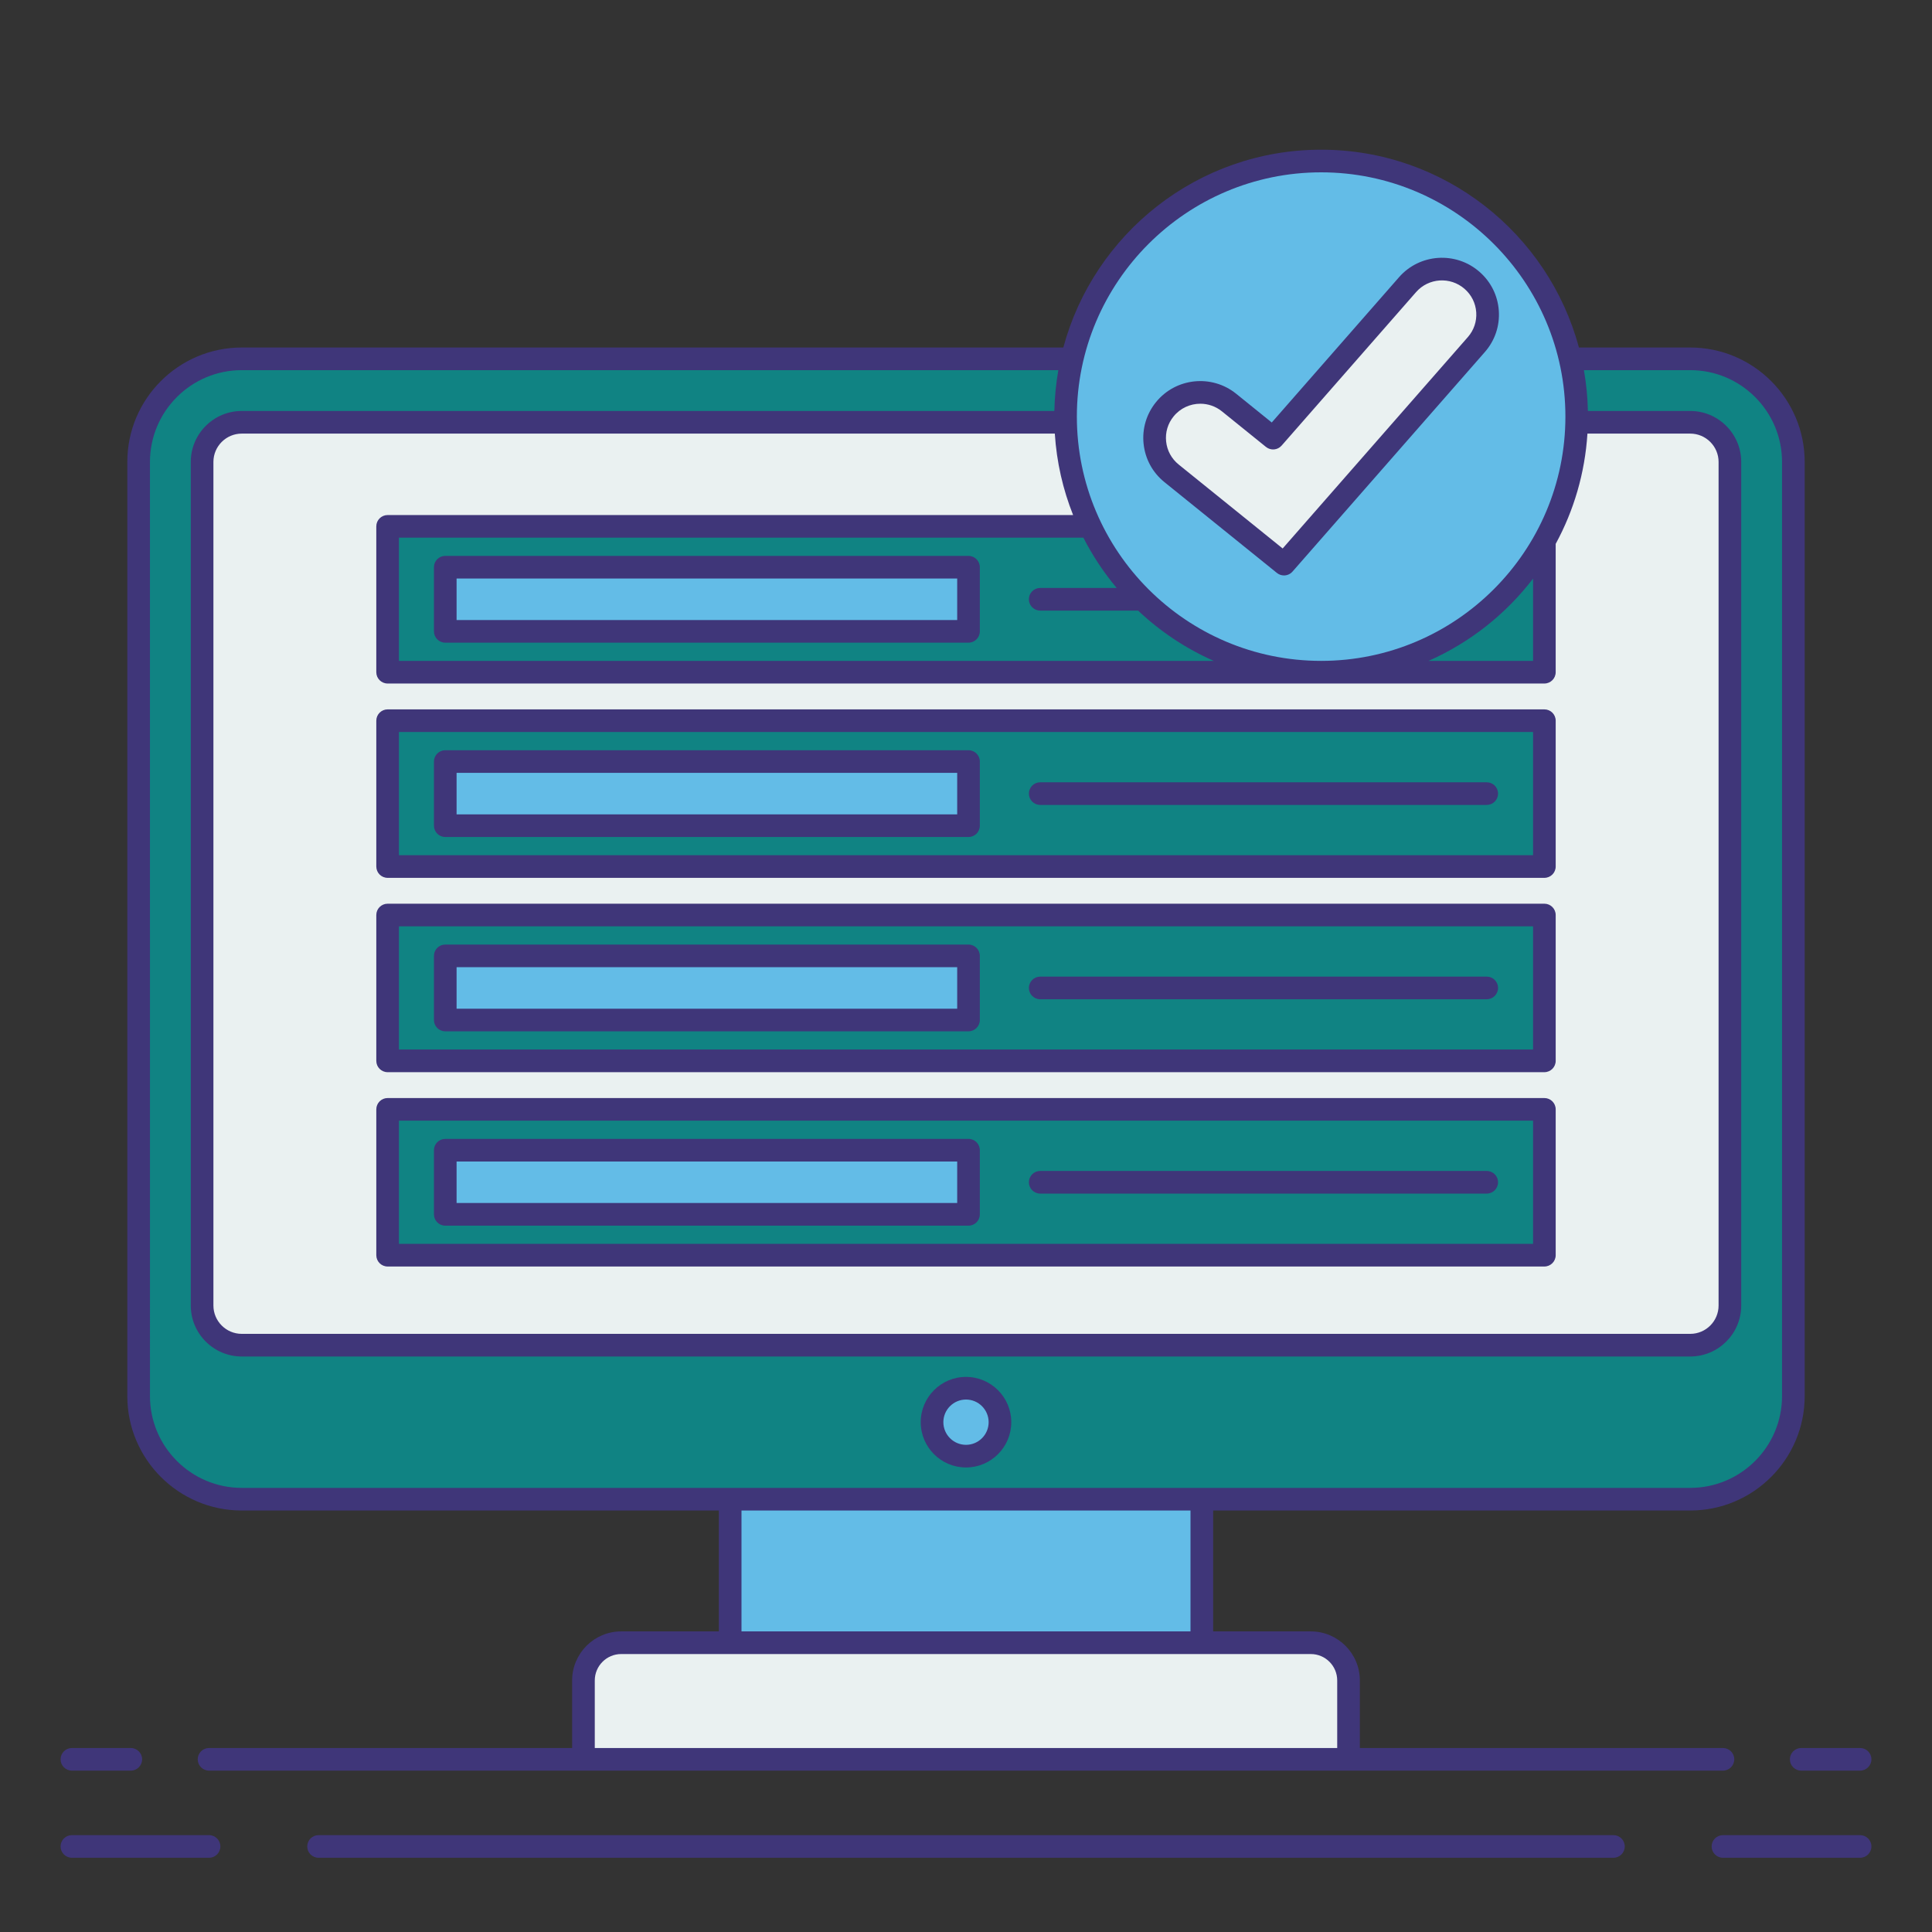
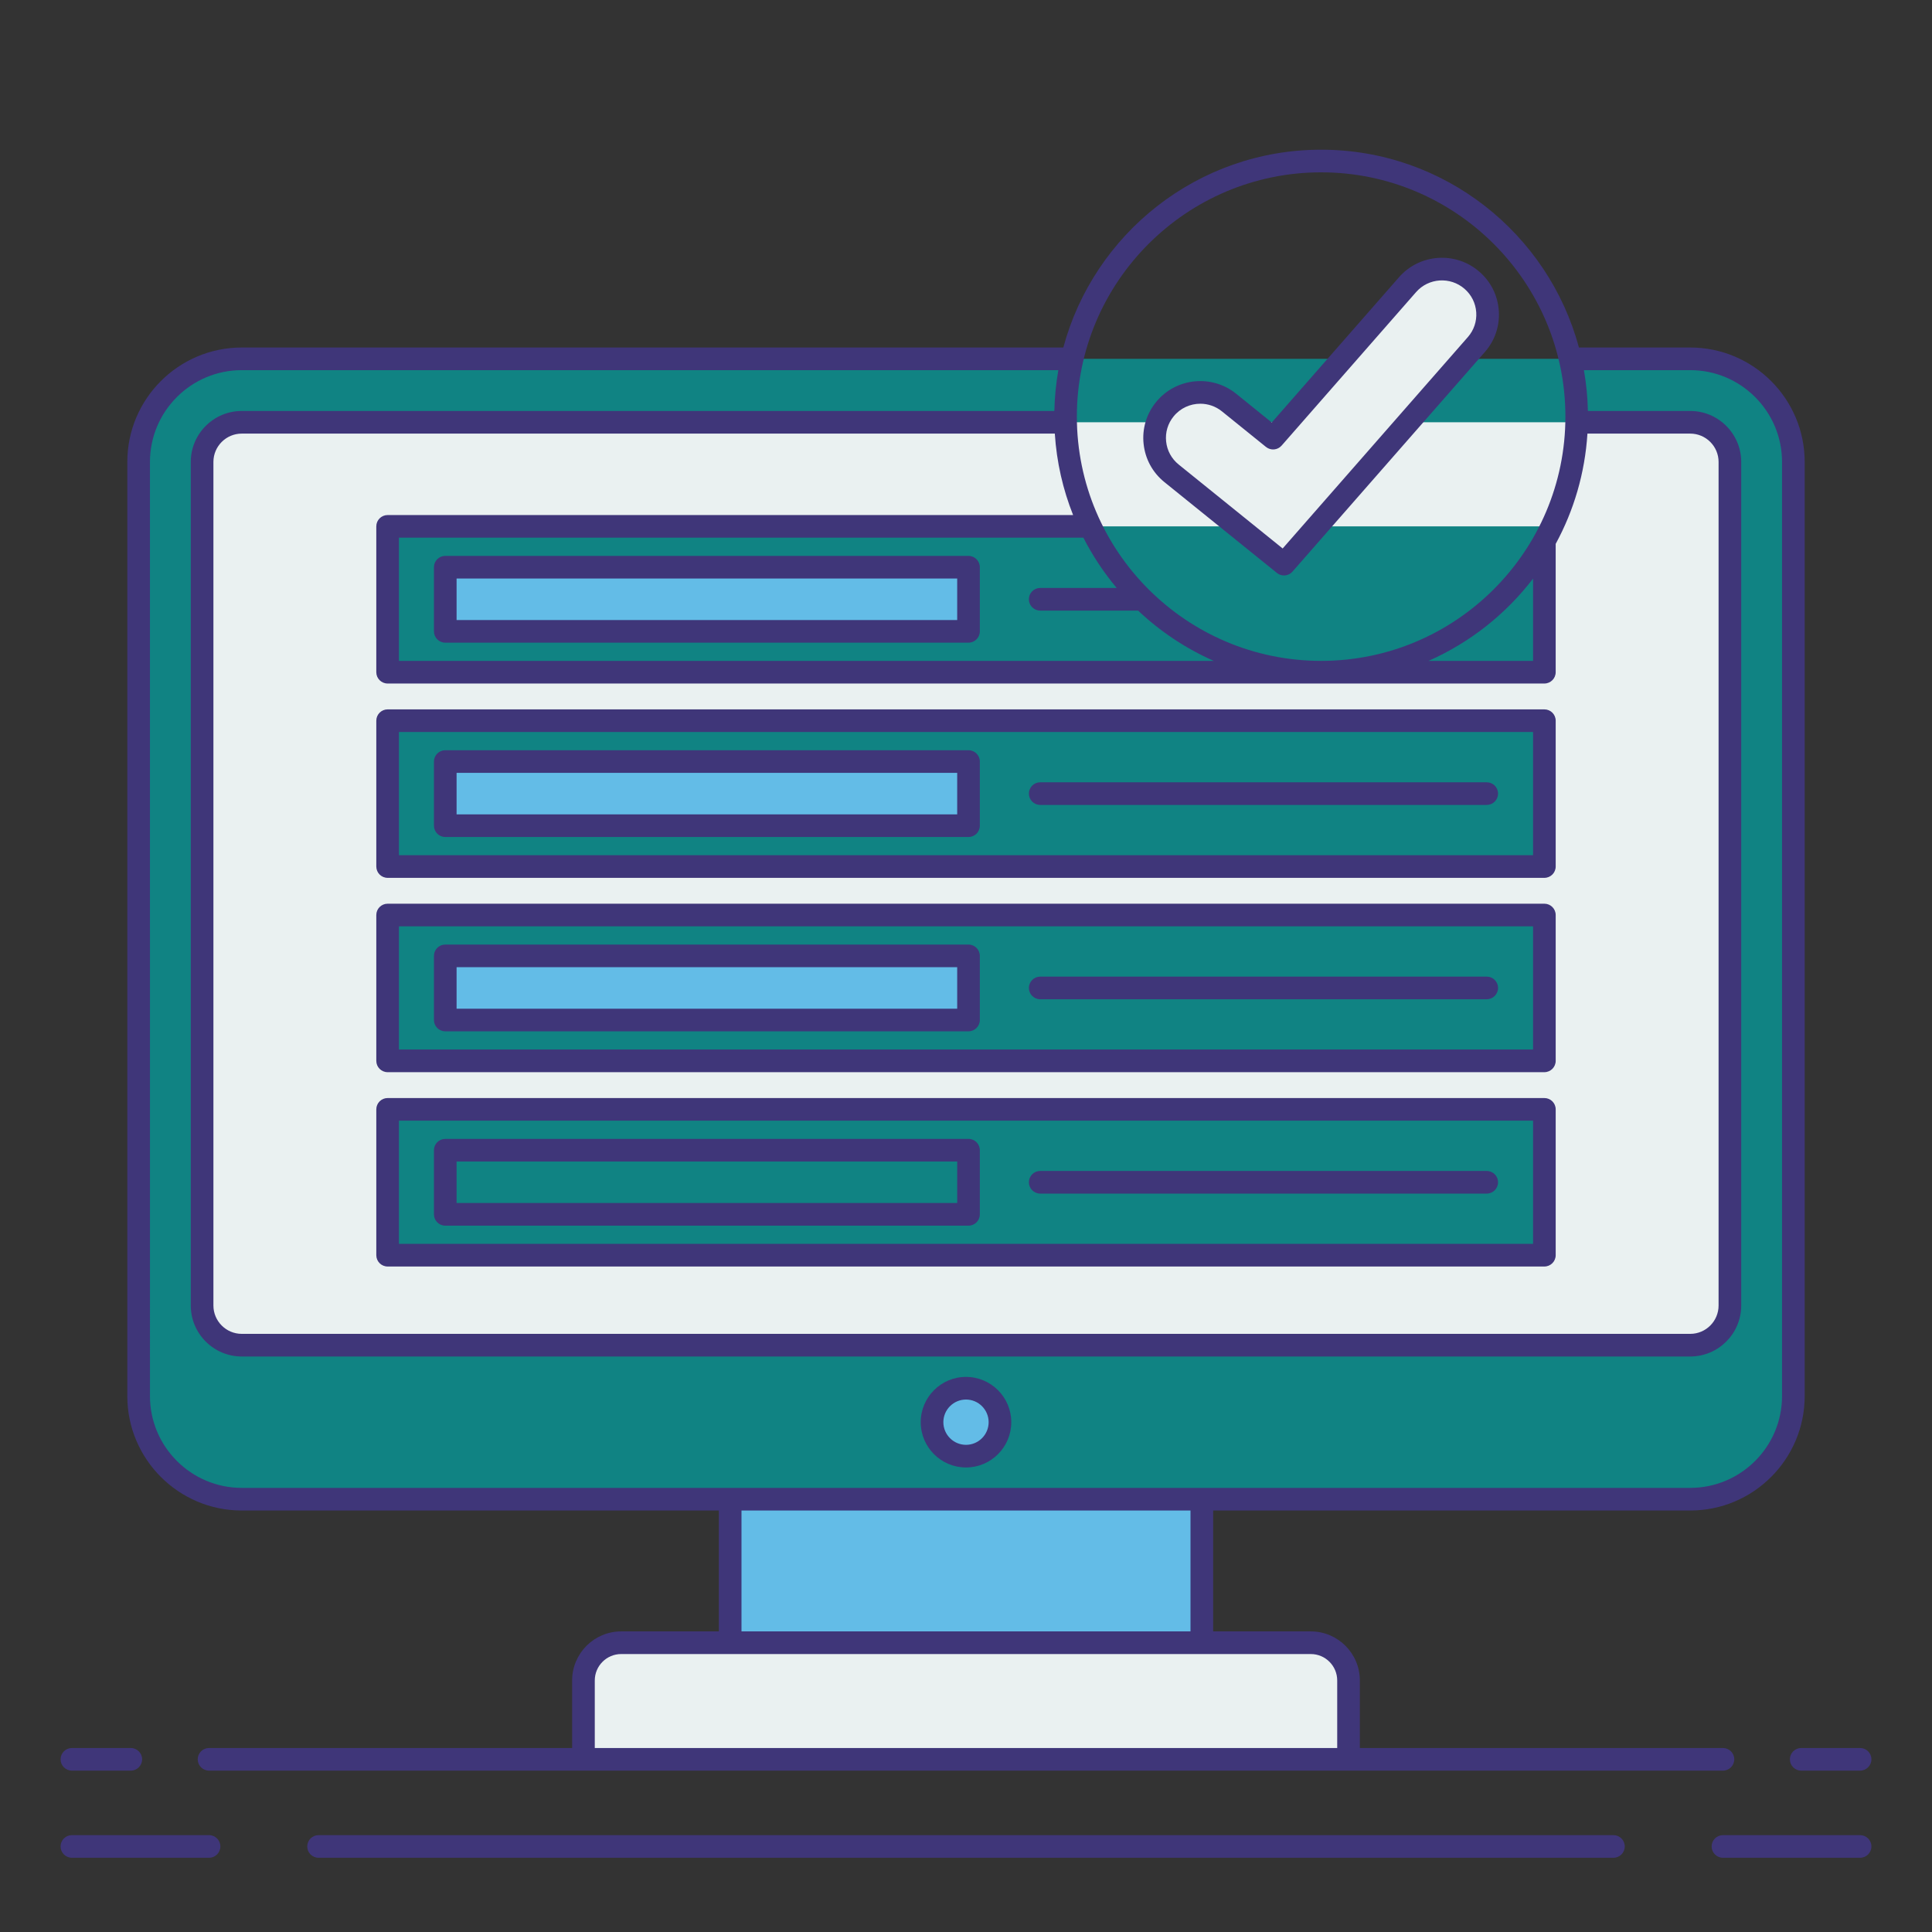
<svg xmlns="http://www.w3.org/2000/svg" version="1.1" width="512" height="512" x="0" y="0" viewBox="0 0 256 256" style="enable-background:new 0 0 512 512" xml:space="preserve" class="">
  <rect x="0" y="0" width="256" height="256" fill="#333333" stroke="none" />
  <g transform="matrix(1,0,0,1,0,5)">
    <g>
      <path d="m32.035 193.652c-7.535 0-13.665-6.13-13.665-13.665v-123.776c0-7.535 6.13-13.665 13.665-13.665h191.931c7.535 0 13.665 6.13 13.665 13.665v123.776c0 7.535-6.13 13.665-13.665 13.665z" fill="#108383" data-original="#63bce7" style="" class="" />
      <path d="m229.221 167.987c0 2.891-2.365 5.256-5.256 5.256h-191.93c-2.891 0-5.256-2.365-5.256-5.256v-111.777c0-2.891 2.365-5.256 5.256-5.256h191.931c2.891 0 5.256 2.365 5.256 5.256v111.777z" fill="#eaf1f1" data-original="#f46275" style="" class="" />
      <g>
        <path d="m44.838 167.987v-111.777c0-2.891 2.365-5.256 5.256-5.256h-18.059c-2.891 0-5.256 2.365-5.256 5.256v111.777c0 2.891 2.365 5.256 5.256 5.256h18.059c-2.891 0-5.256-2.365-5.256-5.256z" fill="#eaf1f1" data-original="#f43075" style="" class="" />
      </g>
      <g>
-         <path d="m211.162 167.987v-111.777c0-2.891-2.365-5.256-5.256-5.256h18.059c2.891 0 5.256 2.365 5.256 5.256v111.777c0 2.891-2.365 5.256-5.256 5.256h-18.059c2.891 0 5.256-2.365 5.256-5.256z" fill="#eaf1f1" data-original="#f48875" style="" class="" />
-       </g>
+         </g>
      <path d="m96.752 193.652h62.496v19.017h-62.496z" fill="#63bce7" data-original="#f8af23" style="" class="" />
      <g>
        <path d="m96.752 193.652h18.059v19.017h-18.059z" fill="#63bce7" data-original="#f87023" style="" class="" />
      </g>
      <g>
        <path d="m141.19 193.652h18.059v19.017h-18.059z" fill="#63bce7" data-original="#f8d323" style="" class="" />
      </g>
      <circle cx="128" cy="183.447" fill="#63bce7" r="4.5" data-original="#f8af23" style="" class="" />
      <path d="m178.687 228.12h-101.375v-10.45c0-2.761 2.239-5 5-5h91.375c2.761 0 5 2.239 5 5z" fill="#eaf1f1" data-original="#9e9e9e" style="" class="" />
      <g>
-         <path d="m100.371 212.669h-18.059c-2.761 0-5 2.239-5 5v10.45h18.059v-10.45c0-2.761 2.239-5 5-5z" fill="#eaf1f1" data-original="#707070" style="" class="" />
-       </g>
+         </g>
      <g>
-         <path d="m155.629 212.669h18.059c2.761 0 5 2.239 5 5v10.45h-18.059v-10.45c0-2.761-2.239-5-5-5z" fill="#eaf1f1" data-original="#cecece" style="" class="" />
-       </g>
+         </g>
      <g>
        <g>
          <path d="m51.362 64.746h153.275v19.323h-153.275z" fill="#108383" data-original="#63bce7" style="" class="" />
          <path d="m59 70.159h69.333v8.497h-69.333z" fill="#63bce7" data-original="#f8af23" style="" class="" />
        </g>
        <g>
          <path d="m51.362 90.496h153.275v19.323h-153.275z" fill="#108383" data-original="#63bce7" style="" class="" />
          <path d="m59 95.909h69.333v8.497h-69.333z" fill="#63bce7" data-original="#f8af23" style="" class="" />
        </g>
        <g>
          <path d="m51.362 116.246h153.275v19.323h-153.275z" fill="#108383" data-original="#63bce7" style="" class="" />
          <path d="m59 121.659h69.333v8.497h-69.333z" fill="#63bce7" data-original="#f8af23" style="" class="" />
        </g>
        <g>
          <path d="m51.362 141.996h153.275v19.323h-153.275z" fill="#108383" data-original="#63bce7" style="" class="" />
-           <path d="m59 147.409h69.333v8.497h-69.333z" fill="#63bce7" data-original="#f8af23" style="" class="" />
        </g>
      </g>
      <g>
-         <circle cx="175.057" cy="50.202" fill="#63bce7" r="33.867" data-original="#f8af23" style="" class="" />
        <g>
          <path d="m186.51 32.718-17.817 20.338-5.839-4.717c-2.6-2.099-6.41-1.698-8.511.893-2.104 2.586-1.705 6.385.891 8.484l14.904 12.033 25.489-29.093c2.199-2.509 1.94-6.321-.579-8.513-2.514-2.189-6.342-1.934-8.538.575z" fill="#eaf1f1" data-original="#f46275" style="" class="" />
          <g fill="#3f3679">
            <path d="m32.035 195.151h63.217v16.018h-12.94c-3.584 0-6.5 2.916-6.5 6.5v8.95h-48.112c-.829 0-1.5.672-1.5 1.5s.671 1.5 1.5 1.5h49.612 101.375 49.613c.828 0 1.5-.672 1.5-1.5s-.672-1.5-1.5-1.5h-48.112v-8.95c0-3.584-2.916-6.5-6.5-6.5h-12.939v-16.018h63.218c8.361 0 15.164-6.803 15.164-15.164v-123.776c0-8.362-6.803-15.165-15.164-15.165h-14.751c-4.045-15.077-17.823-26.211-34.159-26.211s-30.113 11.134-34.159 26.211h-108.863c-8.362 0-15.165 6.803-15.165 15.165v123.776c0 8.362 6.803 15.164 15.165 15.164zm145.152 22.518v8.95h-98.375v-8.95c0-1.93 1.57-3.5 3.5-3.5h14.439 62.496 14.439c1.931 0 3.501 1.57 3.501 3.5zm-19.439-6.5h-59.496v-16.018h59.496zm66.218-158.714c2.07 0 3.755 1.685 3.755 3.755v111.777c0 2.071-1.685 3.756-3.755 3.756h-191.931c-2.071 0-3.756-1.685-3.756-3.756v-111.777c0-2.07 1.685-3.755 3.756-3.755h107.734c.24 3.789 1.08 7.416 2.424 10.791h-90.831c-.829 0-1.5.672-1.5 1.5v19.323c0 .828.671 1.5 1.5 1.5h153.275c.828 0 1.5-.672 1.5-1.5v-17.003c2.393-4.393 3.874-9.349 4.207-14.611zm-86.133 23.452h12.97c2.919 2.755 6.302 5.02 10.023 6.662h-107.964v-16.323h90.691c1.222 2.389 2.703 4.624 4.413 6.661h-10.134c-.828 0-1.5.672-1.5 1.5s.673 1.5 1.501 1.5zm51.455 6.662c5.487-2.422 10.244-6.195 13.85-10.901v10.901zm-14.231-64.734c17.848 0 32.367 14.52 32.367 32.367s-14.52 32.367-32.367 32.367-32.367-14.52-32.367-32.367 14.519-32.367 32.367-32.367zm-155.187 38.376c0-6.708 5.457-12.165 12.165-12.165h108.202c-.311 1.762-.49 3.568-.529 5.409h-107.673c-3.725 0-6.756 3.03-6.756 6.755v111.777c0 3.726 3.031 6.756 6.756 6.756h191.931c3.725 0 6.755-3.03 6.755-6.756v-111.777c0-3.725-3.03-6.755-6.755-6.755h-13.561c-.039-1.841-.218-3.647-.529-5.409h14.089c6.707 0 12.164 5.457 12.164 12.165v123.776c0 6.707-5.457 12.164-12.164 12.164h-64.718-62.495-64.717c-6.708 0-12.165-5.457-12.165-12.164z" fill="#3f3679" data-original="#3f3679" style="" class="" />
            <path d="m128 189.447c3.309 0 6-2.691 6-6s-2.691-6-6-6-6 2.691-6 6 2.691 6 6 6zm0-9c1.654 0 3 1.346 3 3s-1.346 3-3 3-3-1.346-3-3 1.346-3 3-3z" fill="#3f3679" data-original="#3f3679" style="" class="" />
            <path d="m27.7 238.165h-18.172c-.829 0-1.5.672-1.5 1.5s.671 1.5 1.5 1.5h18.172c.829 0 1.5-.672 1.5-1.5s-.671-1.5-1.5-1.5z" fill="#3f3679" data-original="#3f3679" style="" class="" />
            <path d="m246.472 238.165h-18.172c-.828 0-1.5.672-1.5 1.5s.672 1.5 1.5 1.5h18.172c.828 0 1.5-.672 1.5-1.5s-.672-1.5-1.5-1.5z" fill="#3f3679" data-original="#3f3679" style="" class="" />
            <path d="m213.788 238.165h-171.577c-.829 0-1.5.672-1.5 1.5s.671 1.5 1.5 1.5h171.577c.828 0 1.5-.672 1.5-1.5s-.672-1.5-1.5-1.5z" fill="#3f3679" data-original="#3f3679" style="" class="" />
            <path d="m9.528 229.619h7.803c.829 0 1.5-.672 1.5-1.5s-.671-1.5-1.5-1.5h-7.803c-.829 0-1.5.672-1.5 1.5s.671 1.5 1.5 1.5z" fill="#3f3679" data-original="#3f3679" style="" class="" />
            <path d="m237.169 228.119c0 .828.672 1.5 1.5 1.5h7.803c.828 0 1.5-.672 1.5-1.5s-.672-1.5-1.5-1.5h-7.803c-.828 0-1.5.672-1.5 1.5z" fill="#3f3679" data-original="#3f3679" style="" class="" />
            <path d="m128.333 68.659h-69.333c-.829 0-1.5.672-1.5 1.5v8.497c0 .828.671 1.5 1.5 1.5h69.333c.829 0 1.5-.672 1.5-1.5v-8.497c0-.828-.671-1.5-1.5-1.5zm-1.5 8.497h-66.333v-5.497h66.333z" fill="#3f3679" data-original="#3f3679" style="" class="" />
            <path d="m204.638 88.996h-153.276c-.829 0-1.5.672-1.5 1.5v19.323c0 .828.671 1.5 1.5 1.5h153.275c.828 0 1.5-.672 1.5-1.5v-19.323c.001-.828-.671-1.5-1.499-1.5zm-1.5 19.323h-150.276v-16.323h150.275v16.323z" fill="#3f3679" data-original="#3f3679" style="" class="" />
            <path d="m59 105.906h69.333c.829 0 1.5-.672 1.5-1.5v-8.497c0-.828-.671-1.5-1.5-1.5h-69.333c-.829 0-1.5.672-1.5 1.5v8.497c0 .828.671 1.5 1.5 1.5zm1.5-8.497h66.333v5.497h-66.333z" fill="#3f3679" data-original="#3f3679" style="" class="" />
            <path d="m137.833 101.657h59.167c.828 0 1.5-.672 1.5-1.5s-.672-1.5-1.5-1.5h-59.167c-.828 0-1.5.672-1.5 1.5s.672 1.5 1.5 1.5z" fill="#3f3679" data-original="#3f3679" style="" class="" />
-             <path d="m204.638 114.746h-153.276c-.829 0-1.5.672-1.5 1.5v19.323c0 .828.671 1.5 1.5 1.5h153.275c.828 0 1.5-.672 1.5-1.5v-19.323c.001-.828-.671-1.5-1.499-1.5zm-1.5 19.323h-150.276v-16.323h150.275v16.323z" fill="#3f3679" data-original="#3f3679" style="" class="" />
+             <path d="m204.638 114.746h-153.276c-.829 0-1.5.672-1.5 1.5v19.323c0 .828.671 1.5 1.5 1.5h153.275c.828 0 1.5-.672 1.5-1.5v-19.323c.001-.828-.671-1.5-1.499-1.5m-1.5 19.323h-150.276v-16.323h150.275v16.323z" fill="#3f3679" data-original="#3f3679" style="" class="" />
            <path d="m59 131.656h69.333c.829 0 1.5-.672 1.5-1.5v-8.497c0-.828-.671-1.5-1.5-1.5h-69.333c-.829 0-1.5.672-1.5 1.5v8.497c0 .828.671 1.5 1.5 1.5zm1.5-8.497h66.333v5.497h-66.333z" fill="#3f3679" data-original="#3f3679" style="" class="" />
            <path d="m137.833 127.407h59.167c.828 0 1.5-.672 1.5-1.5s-.672-1.5-1.5-1.5h-59.167c-.828 0-1.5.672-1.5 1.5s.672 1.5 1.5 1.5z" fill="#3f3679" data-original="#3f3679" style="" class="" />
            <path d="m204.638 140.496h-153.276c-.829 0-1.5.672-1.5 1.5v19.323c0 .828.671 1.5 1.5 1.5h153.275c.828 0 1.5-.672 1.5-1.5v-19.323c.001-.828-.671-1.5-1.499-1.5zm-1.5 19.323h-150.276v-16.323h150.275v16.323z" fill="#3f3679" data-original="#3f3679" style="" class="" />
            <path d="m59 157.406h69.333c.829 0 1.5-.672 1.5-1.5v-8.497c0-.828-.671-1.5-1.5-1.5h-69.333c-.829 0-1.5.672-1.5 1.5v8.497c0 .828.671 1.5 1.5 1.5zm1.5-8.497h66.333v5.497h-66.333z" fill="#3f3679" data-original="#3f3679" style="" class="" />
            <path d="m137.833 153.157h59.167c.828 0 1.5-.672 1.5-1.5s-.672-1.5-1.5-1.5h-59.167c-.828 0-1.5.672-1.5 1.5s.672 1.5 1.5 1.5z" fill="#3f3679" data-original="#3f3679" style="" class="" />
            <path d="m151.533 53.808c.209 2.003 1.188 3.806 2.758 5.075l14.904 12.033c.277.224.61.333.941.333.418 0 .833-.174 1.129-.512l25.489-29.094c1.327-1.515 1.983-3.454 1.848-5.462-.136-2.01-1.048-3.846-2.569-5.17-3.138-2.732-7.915-2.407-10.651.718l-16.867 19.254-4.719-3.812c-3.237-2.612-8-2.115-10.617 1.113-1.27 1.562-1.854 3.524-1.646 5.524zm3.975-3.631c.897-1.106 2.213-1.681 3.541-1.681 1.007 0 2.021.33 2.862 1.01l5.84 4.717c.628.506 1.54.427 2.07-.179l17.816-20.338h.001c1.651-1.887 4.532-2.079 6.424-.432.916.797 1.466 1.901 1.547 3.109.082 1.206-.312 2.372-1.11 3.283l-24.54 28.01-13.782-11.126c-.944-.764-1.534-1.849-1.659-3.054-.126-1.201.225-2.38.99-3.319z" fill="#3f3679" data-original="#3f3679" style="" class="" />
          </g>
        </g>
      </g>
    </g>
  </g>
</svg>